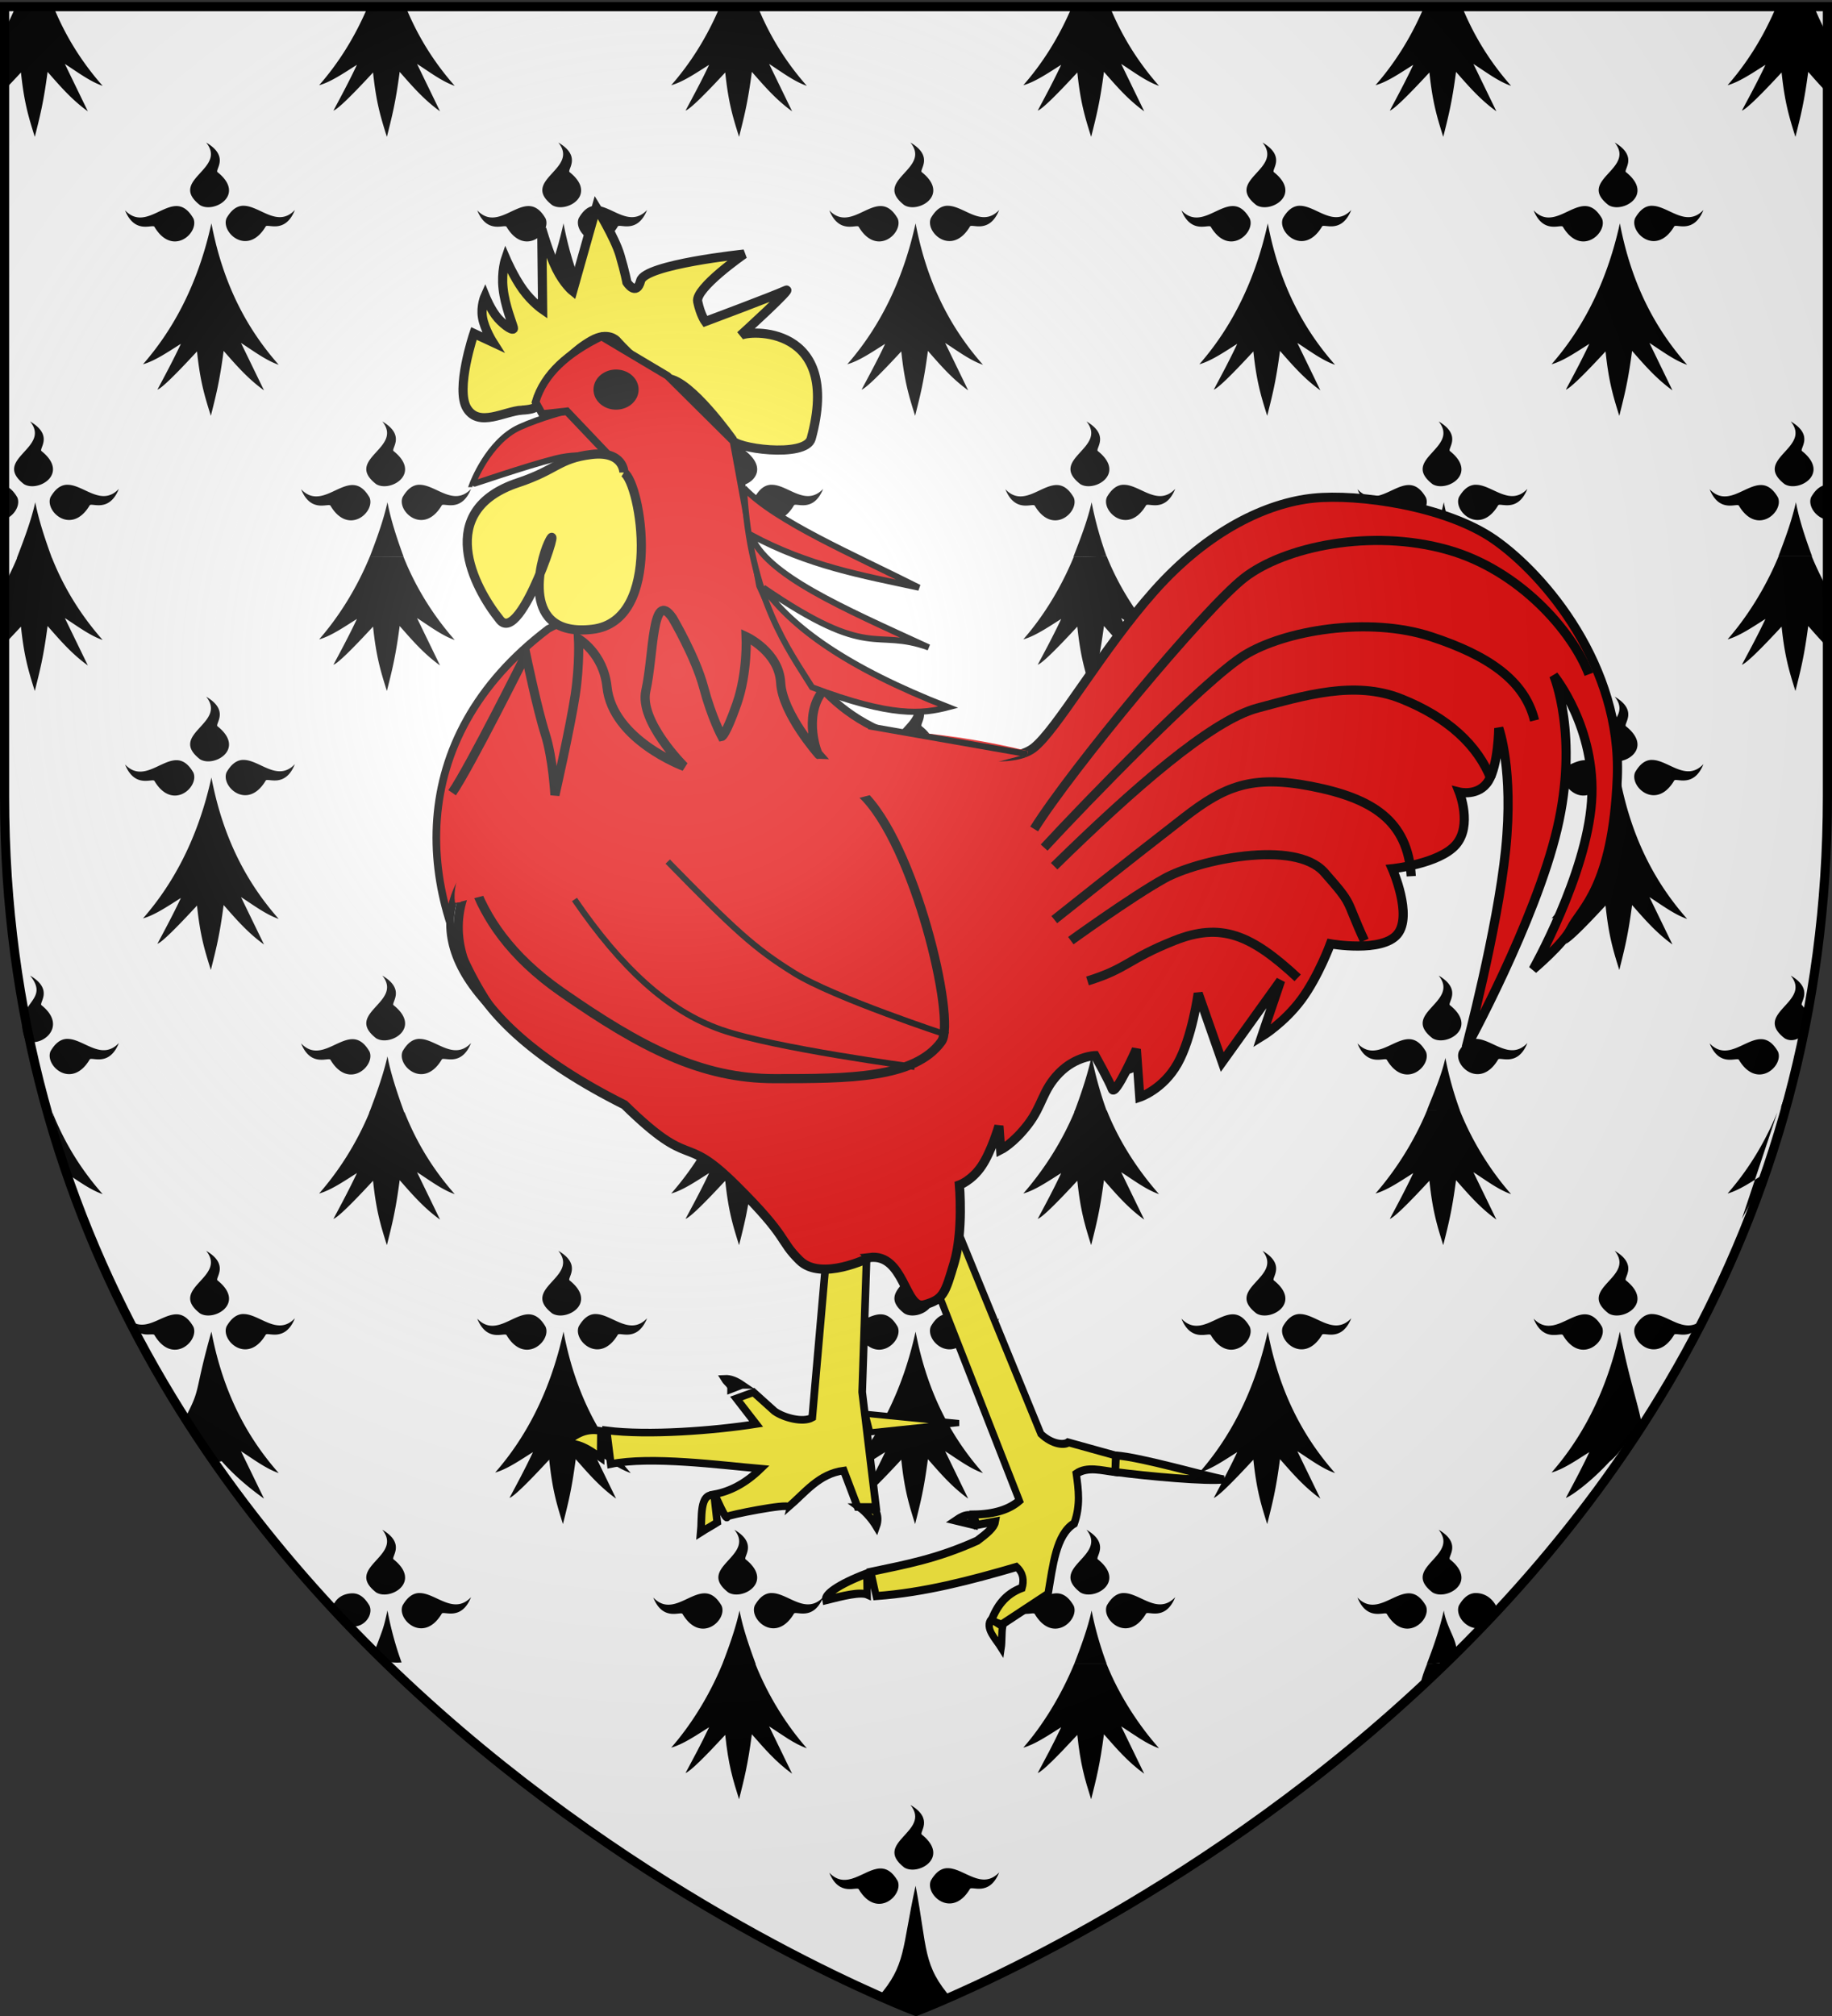
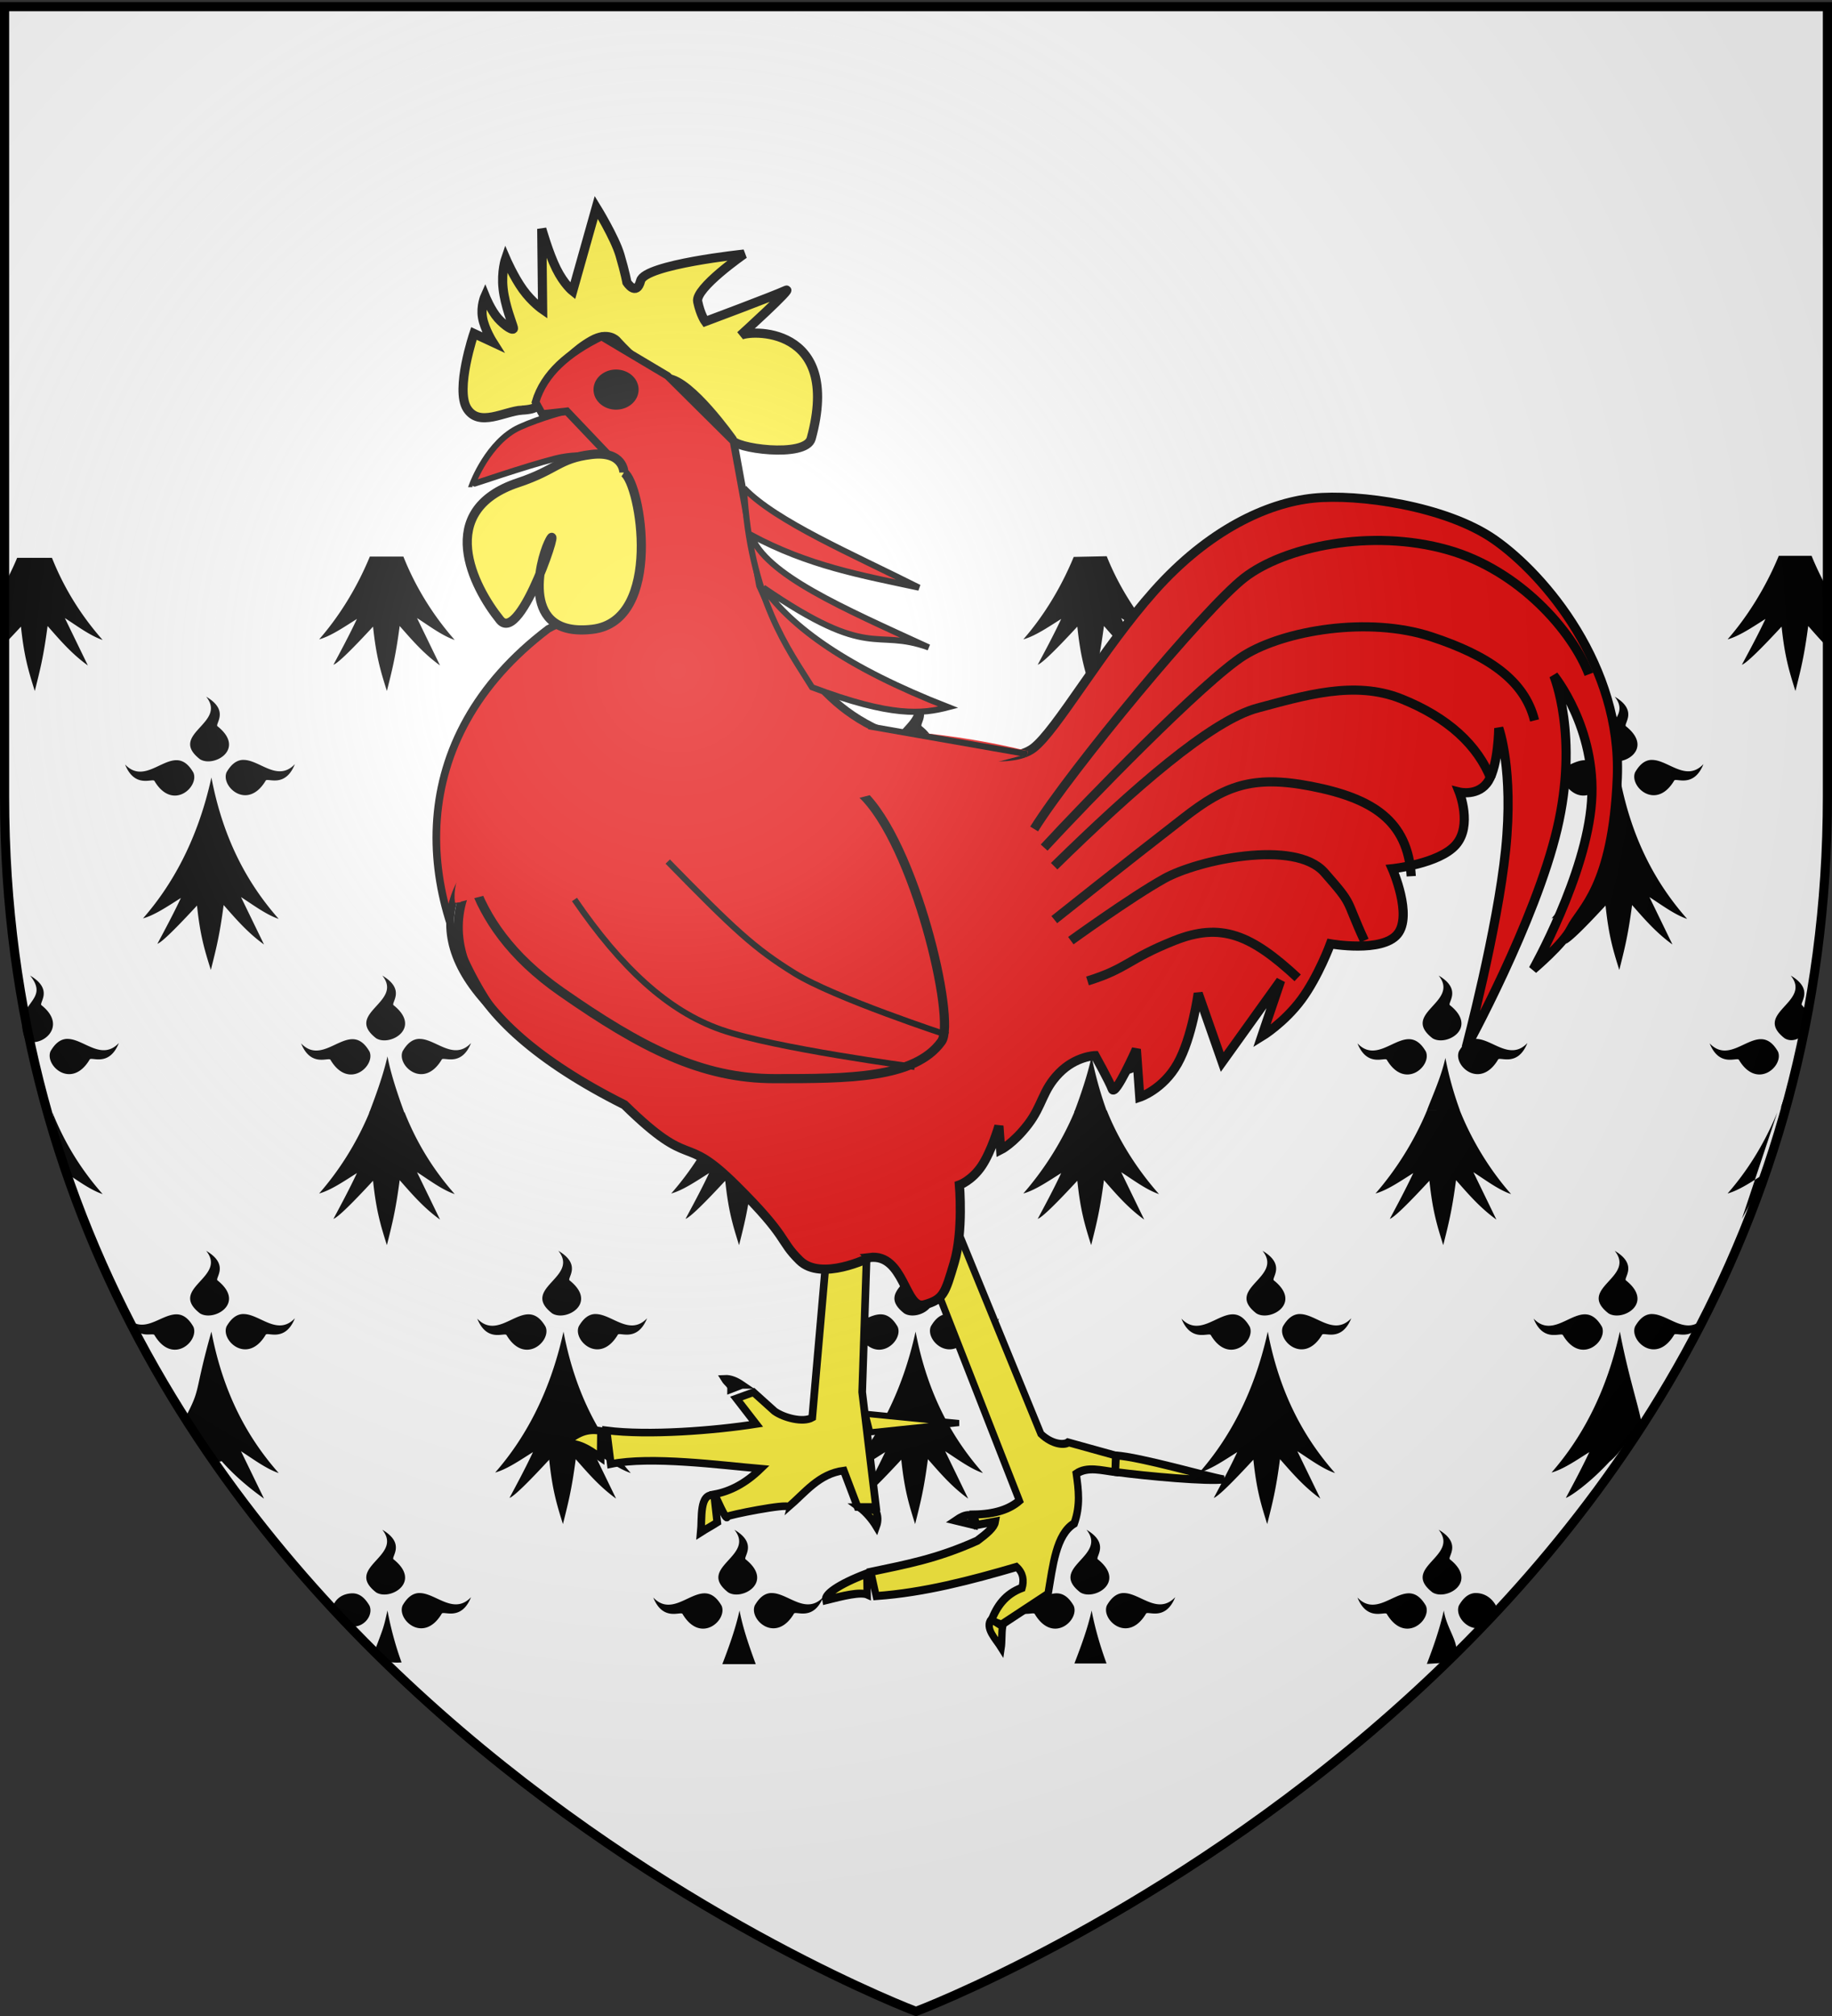
<svg xmlns="http://www.w3.org/2000/svg" xmlns:xlink="http://www.w3.org/1999/xlink" width="600" height="660" version="1.0">
  <rect width="100%" height="100%" fill="#333333" stroke="none" />
  <desc>Flag of Canton of Valais (Wallis)</desc>
  <defs>
    <radialGradient xlink:href="#a" id="b" cx="221.445" cy="226.331" r="300" fx="221.445" fy="226.331" gradientTransform="matrix(1.353 0 0 1.349 -77.63 -85.747)" gradientUnits="userSpaceOnUse" />
    <linearGradient id="a">
      <stop offset="0" style="stop-color:white;stop-opacity:.314" />
      <stop offset=".19" style="stop-color:white;stop-opacity:.251" />
      <stop offset=".6" style="stop-color:#6b6b6b;stop-opacity:.125" />
      <stop offset="1" style="stop-color:black;stop-opacity:.125" />
    </linearGradient>
  </defs>
  <g style="display:inline">
    <path d="M300 658.5s298.5-112.32 298.5-397.772V2.176H1.5v258.552C1.5 546.18 300 658.5 300 658.5" style="fill:#fff;fill-opacity:1;fill-rule:evenodd;stroke:none;stroke-width:1px;stroke-linecap:butt;stroke-linejoin:miter;stroke-opacity:1" />
    <g style="display:inline;fill:#fff;fill-opacity:1;stroke:none;stroke-width:3;stroke-miterlimit:4;stroke-dasharray:none;stroke-opacity:1">
      <path d="M1.532 2.114h596.466v179.009H1.532z" style="opacity:1;fill:#fff;fill-opacity:1;fill-rule:nonzero;stroke:none;stroke-width:2.902;stroke-miterlimit:4;stroke-dasharray:none;stroke-opacity:1" transform="translate(-.08 .9)" />
    </g>
    <g style="fill:#fff;fill-opacity:1;stroke:none;stroke-width:3;stroke-miterlimit:4;stroke-dasharray:none;stroke-opacity:1">
-       <path d="M106.031 365.29a116 116 0 0 1-4.531 10.438v11.75c.22-.153.436-.317.656-.469-.216.505-.44.975-.656 1.47v8.124a321 321 0 0 0 5.938-6.844c1.033 10.724 2.442 15.792 4.53 23.063 1.663-7.26 2.869-12.249 4.188-23.281 3.976 4.933 7.808 9.893 13.188 14.125l-7.531-16.969c3.9 2.727 8.24 6.322 12.374 7.844-6.378-7.915-12.113-17.355-16.437-29.25zm115.344 0c-4.522 11.986-10.237 21.48-16.281 29.032 3.855-1.157 8.184-4.436 12.375-7.312-2.563 5.97-5.125 11.138-7.688 16.406 1.53-.568 6.374-5.856 12.969-13.656 1.034 10.723 2.443 15.79 4.531 23.062 1.663-7.26 2.868-12.249 4.188-23.281 3.976 4.933 7.84 9.893 13.219 14.125l-7.532-16.969c3.9 2.727 8.209 6.322 12.344 7.844-6.378-7.914-12.092-17.357-16.406-29.25zm115.313 0c-4.522 11.986-10.237 21.48-16.282 29.032 3.856-1.157 8.216-4.436 12.406-7.312-2.562 5.97-5.155 11.138-7.718 16.406 1.53-.568 6.405-5.856 13-13.656 1.034 10.723 2.443 15.79 4.531 23.062 1.663-7.26 2.868-12.249 4.188-23.281 3.975 4.933 7.808 9.893 13.187 14.125l-7.531-16.969c3.9 2.727 8.208 6.322 12.344 7.844-6.379-7.914-12.093-17.357-16.407-29.25zm115.312 0c-4.522 11.986-10.237 21.48-16.281 29.032 3.855-1.157 8.215-4.436 12.406-7.312-2.563 5.97-5.125 11.138-7.687 16.406 1.53-.568 6.373-5.856 12.968-13.656 1.034 10.723 2.443 15.79 4.531 23.062 1.663-7.26 2.868-12.249 4.188-23.281 3.976 4.933 7.808 9.893 13.188 14.125l-7.532-16.969c3.9 2.727 8.24 6.322 12.375 7.844-6.379-7.915-12.114-17.355-16.437-29.25zm115.344 0c-4.522 11.986-10.237 21.48-16.282 29.032 3.856-1.157 8.185-4.436 12.375-7.312-2.562 5.97-5.124 11.138-7.687 16.406 1.53-.568 6.374-5.856 12.969-13.656 1.034 10.723 2.443 15.79 4.531 23.062 1.663-7.26 2.868-12.249 4.188-23.281 3.975 4.933 7.839 9.893 13.218 14.125l-7.531-16.969c3.9 2.727 8.208 6.322 12.344 7.844-6.378-7.914-12.092-17.357-16.407-29.25zm115.312 0c-4.521 11.986-10.236 21.48-16.281 29.032 3.855-1.157 8.216-4.436 12.406-7.312-2.563 5.97-5.156 11.138-7.718 16.406 1.53-.568 6.405-5.856 13-13.656 1.033 10.723 2.442 15.79 4.53 23.062 1.663-7.26 2.869-12.249 4.188-23.281 1.877 2.328 3.729 4.645 5.719 6.906v-9.594l-.062-.156c.018.013.044.019.062.031v-11.593a105 105 0 0 1-4.125-9.844zm-514.562 49.563c7.043 9.556-12.65 13.362-2.031 22.406 4.528 3.072 15.106-3.579 5.812-11.75-1.2-.699 4.18-5.53-3.781-10.656m115.344 0c7.043 9.556-12.65 13.362-2.032 22.406 4.529 3.072 15.075-3.579 5.781-11.75-1.2-.699 4.21-5.53-3.75-10.656m115.312 0c7.043 9.556-12.65 13.362-2.031 22.406 4.528 3.072 15.106-3.579 5.812-11.75-1.2-.699 4.18-5.53-3.781-10.656m115.313 0c7.043 9.556-12.65 13.362-2.032 22.406 4.529 3.072 15.106-3.579 5.813-11.75-1.201-.699 4.179-5.53-3.782-10.656m115.343 0c7.044 9.556-12.65 13.362-2.031 22.406 4.529 3.072 15.075-3.579 5.781-11.75-1.2-.699 4.21-5.53-3.75-10.656M179.875 437.51c-1.762.182-3.49 1.372-5.094 4.407-2.01 5.088 6.832 13.912 12.781 3.062.421-1.324 6.328 2.916 9.594-5.969-5.6 6.438-11.33-1.245-16.531-1.5-.254-.012-.498-.025-.75 0m115.313 0c-1.762.182-3.46 1.372-5.063 4.407-2.01 5.088 6.8 13.912 12.75 3.062.42-1.324 6.358 2.916 9.625-5.969-5.6 6.438-11.361-1.245-16.562-1.5-.255-.012-.499-.025-.75 0m115.312 0c-1.762.182-3.46 1.372-5.062 4.407-2.01 5.088 6.832 13.912 12.78 3.062.422-1.324 6.328 2.916 9.594-5.969-5.6 6.438-11.33-1.245-16.53-1.5-.255-.012-.53-.025-.782 0m115.344 0c-1.762.182-3.491 1.372-5.094 4.407-2.01 5.088 6.832 13.912 12.781 3.062.421-1.324 6.327 2.916 9.594-5.969-5.6 6.438-11.33-1.245-16.531-1.5-.255-.012-.499-.025-.75 0m115.312 0c-1.762.182-3.46 1.372-5.062 4.407-2.01 5.088 6.8 13.912 12.75 3.062.42-1.324 6.358 2.916 9.625-5.969-5.6 6.438-11.362-1.245-16.563-1.5-.254-.012-.498-.025-.75 0m-483.062.094c-5.201.255-10.962 7.969-16.563 1.531 3.267 8.885 9.236 4.645 9.656 5.97 5.95 10.849 14.73 2.025 12.72-3.063-1.833-3.469-3.778-4.537-5.813-4.438m115.312 0c-5.2.255-10.93 7.969-16.531 1.531 3.266 8.885 9.204 4.645 9.625 5.97 5.95 10.849 14.76 2.025 12.75-3.063-1.832-3.469-3.809-4.537-5.844-4.438m115.313 0c-5.201.255-10.93 7.969-16.531 1.531 3.266 8.885 9.235 4.645 9.656 5.97 5.949 10.849 14.729 2.025 12.719-3.063-1.832-3.469-3.81-4.537-5.844-4.438m115.344 0c-5.202.255-10.962 7.969-16.563 1.531 3.267 8.885 9.235 4.645 9.656 5.97 5.95 10.849 14.73 2.025 12.719-3.063-1.832-3.469-3.777-4.537-5.812-4.438m115.312 0c-5.201.255-10.93 7.969-16.531 1.531 3.266 8.885 9.204 4.645 9.625 5.97 5.949 10.849 14.76 2.025 12.75-3.063-1.832-3.469-3.809-4.537-5.844-4.438m-449.562 6.188c-4.58 22.765-13.132 38.881-22.407 50.468 3.856-1.156 8.216-4.435 12.406-7.312-2.562 5.97-5.124 11.139-7.687 16.406 1.53-.567 6.374-5.887 12.969-13.687 1.034 10.723 2.443 15.79 4.531 23.062 1.663-7.26 2.868-12.217 4.188-23.25 3.975 4.934 7.839 9.893 13.218 14.125l-7.531-16.969c3.9 2.727 8.208 6.291 12.344 7.813-9.805-12.166-18.073-27.889-22.031-50.656m115.312 0c-4.58 22.765-13.1 38.881-22.375 50.468 3.855-1.156 8.184-4.435 12.375-7.312-2.563 5.97-5.125 11.139-7.687 16.406 1.53-.567 6.405-5.887 13-13.687 1.033 10.723 2.411 15.79 4.5 23.062 1.662-7.26 2.868-12.217 4.187-23.25 3.976 4.934 7.84 9.893 13.219 14.125l-7.531-16.968c3.9 2.726 8.208 6.29 12.343 7.812-9.805-12.166-18.072-27.889-22.031-50.656m115.313 0c-4.58 22.765-13.1 38.881-22.375 50.468 3.855-1.156 8.215-4.435 12.406-7.312-2.563 5.97-5.156 11.139-7.719 16.406 1.53-.567 6.405-5.887 13-13.687 1.034 10.723 2.443 15.79 4.531 23.062 1.663-7.26 2.868-12.217 4.188-23.25 3.976 4.934 7.808 9.893 13.187 14.125l-7.531-16.969c3.9 2.727 8.24 6.291 12.375 7.813-9.805-12.166-18.104-27.889-22.062-50.656m115.343 0c-4.58 22.765-13.131 38.881-22.406 50.468 3.855-1.156 8.216-4.435 12.406-7.312-2.563 5.97-5.124 11.139-7.687 16.406 1.53-.567 6.374-5.887 12.969-13.687 1.033 10.723 2.442 15.79 4.53 23.062 1.663-7.26 2.869-12.217 4.188-23.25 3.976 4.934 7.84 9.893 13.219 14.125l-7.531-16.969c3.9 2.727 8.208 6.291 12.343 7.813-9.805-12.166-18.072-27.889-22.03-50.656m115.313 0c-4.58 22.765-13.1 38.881-22.375 50.468 3.855-1.156 8.184-4.435 12.375-7.312-2.563 5.97-5.125 11.139-7.688 16.406 1.53-.567 6.405-5.887 13-13.687 1.034 10.723 2.412 15.79 4.5 23.062 1.663-7.26 2.868-12.217 4.188-23.25 3.976 4.934 7.84 9.893 13.218 14.125l-7.53-16.969c3.899 2.727 8.208 6.291 12.343 7.813-9.805-12.166-18.072-27.889-22.031-50.656M110.437 514.76c7.044 9.556-12.65 13.392-2.03 22.437 4.528 3.071 15.105-3.61 5.812-11.781-1.201-.7 4.179-5.532-3.781-10.657m115.344 0c7.044 9.556-12.65 13.392-2.031 22.437 4.529 3.071 15.075-3.61 5.781-11.781-1.2-.7 4.21-5.532-3.75-10.657m115.313 0c7.043 9.556-12.65 13.392-2.031 22.437 4.528 3.071 15.074-3.61 5.78-11.781-1.2-.7 4.211-5.532-3.75-10.657m115.312 0c7.044 9.556-12.65 13.392-2.031 22.437 4.529 3.071 15.106-3.61 5.813-11.781-1.201-.7 4.179-5.532-3.782-10.657m115.344 0c7.043 9.556-12.65 13.392-2.031 22.437 4.528 3.071 15.075-3.61 5.781-11.781-1.2-.7 4.21-5.532-3.75-10.657m115.313 0c7.043 9.556-12.65 13.392-2.032 22.437 4.529 3.071 15.075-3.61 5.782-11.781-1.201-.7 4.21-5.532-3.75-10.657m-564.844 22.687c-1.762.182-3.491 1.371-5.094 4.406-2.01 5.088 6.832 13.881 12.781 3.032.421-1.325 6.327 2.915 9.594-5.97-5.6 6.438-11.33-1.214-16.531-1.468-.255-.012-.499-.026-.75 0m115.312 0c-1.762.182-3.49 1.371-5.094 4.406-2.01 5.088 6.833 13.881 12.782 3.032.42-1.325 6.358 2.915 9.625-5.97-5.601 6.438-11.362-1.214-16.563-1.468-.254-.012-.498-.026-.75 0m115.313 0c-1.762.182-3.46 1.371-5.063 4.406-2.01 5.088 6.832 13.881 12.781 3.032.421-1.325 6.328 2.915 9.594-5.97-5.6 6.438-11.33-1.214-16.531-1.468a5 5 0 0 0-.781 0m115.344 0c-1.762.182-3.491 1.371-5.094 4.406-2.01 5.088 6.832 13.881 12.781 3.032.42-1.325 6.327 2.915 9.594-5.97-5.601 6.438-11.33-1.214-16.531-1.468-.255-.012-.499-.026-.75 0m115.312 0c-1.762.182-3.49 1.371-5.094 4.406-2.01 5.088 6.832 13.881 12.782 3.032.42-1.325 6.358 2.915 9.625-5.97-5.601 6.438-11.362-1.214-16.563-1.468-.254-.012-.498-.026-.75 0m115 .063c-1.65.286-3.243 1.49-4.75 4.343-1.162 2.94 1.316 7.091 4.75 8zm-482.75.03c-5.201.255-10.962 7.938-16.562 1.5 3.266 8.885 9.235 4.645 9.656 5.97 5.949 10.849 14.76 2.056 12.75-3.032-1.832-3.468-3.809-4.537-5.844-4.437m115.313 0c-5.202.255-10.931 7.938-16.532 1.5 3.267 8.885 9.204 4.645 9.625 5.97 5.95 10.849 14.76 2.056 12.75-3.032-1.832-3.468-3.808-4.537-5.844-4.437m115.312 0c-5.201.255-10.93 7.938-16.531 1.5 3.266 8.885 9.235 4.645 9.656 5.97 5.95 10.849 14.729 2.056 12.719-3.032-1.832-3.468-3.809-4.537-5.844-4.437m115.344 0c-5.201.255-10.962 7.938-16.563 1.5 3.267 8.885 9.236 4.645 9.657 5.97 5.949 10.849 14.76 2.056 12.75-3.032-1.832-3.468-3.81-4.537-5.844-4.437m115.312 0c-5.2.255-10.93 7.938-16.531 1.5 3.267 8.885 9.204 4.645 9.625 5.97 5.95 10.849 14.76 2.056 12.75-3.032-1.832-3.468-3.809-4.537-5.844-4.437m-575.531.095v12.375c3.444-.88 5.918-5.076 4.75-8.032-1.498-2.836-3.106-4.043-4.75-4.343m10.625 6.062c-1.362 6.77-4.06 14.362-6.034 20.011h11.5c-1.88-5.636-4.285-13.217-5.466-20.011m115.344 0c-1.34 6.658-3.736 13.684-5.694 19.289l-.098.28 11.064-.09c-1.875-5.636-4.09-12.685-5.272-19.479m115.312 0c-1.362 6.77-3.735 13.653-5.71 19.302h10.66c-1.876-5.636-3.768-12.508-4.95-19.302m115.313 0c-1.362 6.77-4.004 13.946-5.979 19.596h2.27l8.594-.25c-1.88-5.637-3.704-12.552-4.885-19.346m115.344 0c-1.362 6.77-3.736 13.653-5.71 19.302h10.982c-1.875-5.636-4.091-12.508-5.272-19.302m115.312 0c-1.362 6.77-3.735 13.653-5.71 19.302h10.983c-1.875-5.636-4.092-12.508-5.273-19.302" style="display:inline;fill:#000;fill-opacity:1;fill-rule:evenodd;stroke:none;stroke-width:2.031;stroke-linecap:round;stroke-linejoin:round;stroke-miterlimit:4;stroke-opacity:1" transform="matrix(1 0 0 .914 -100.573 -332.51)" />
-     </g>
+       </g>
    <g style="display:inline;fill:#fff;fill-opacity:1;stroke:none;stroke-width:3;stroke-miterlimit:4;stroke-dasharray:none;stroke-opacity:1">
      <path d="M106.193 365.114c-1.401 3.715-3.087 7.364-4.693 10.614v11.75c.22-.153.436-.317.656-.469-.216.505-.44.975-.656 1.47v8.124a321 321 0 0 0 5.938-6.844c1.033 10.724 2.442 15.792 4.53 23.063 1.663-7.26 2.869-12.249 4.188-23.281 3.976 4.933 7.808 9.893 13.188 14.125l-7.531-16.969c3.9 2.727 8.24 6.322 12.374 7.844-6.378-7.915-12.275-17.532-16.599-29.427zm115.506-.443c-4.522 11.985-10.56 22.1-16.605 29.651 3.855-1.157 8.184-4.436 12.375-7.312-2.563 5.97-5.125 11.138-7.688 16.406 1.53-.568 6.374-5.856 12.969-13.656 1.034 10.723 2.443 15.79 4.531 23.062 1.663-7.26 2.868-12.249 4.188-23.281 3.976 4.933 7.84 9.893 13.219 14.125l-7.532-16.969c3.9 2.727 8.209 6.322 12.344 7.844-6.378-7.914-12.497-17.977-16.811-29.87zm115.636-.443c-4.521 11.985-10.884 22.542-16.929 30.094 3.856-1.157 8.216-4.436 12.406-7.312-2.562 5.97-5.155 11.138-7.718 16.406 1.53-.568 6.405-5.856 13-13.656 1.034 10.723 2.443 15.79 4.531 23.062 1.663-7.26 2.868-12.249 4.188-23.281 3.975 4.933 7.808 9.893 13.187 14.125l-7.531-16.969c3.9 2.727 8.208 6.322 12.344 7.844-6.379-7.914-13.064-18.42-17.378-30.313h-4.124zm114.894.562c-4.522 11.985-10.466 21.98-16.51 29.532 3.855-1.157 8.215-4.436 12.406-7.312-2.563 5.97-5.125 11.138-7.687 16.406 1.53-.568 6.373-5.856 12.968-13.656 1.034 10.723 2.443 15.79 4.531 23.062 1.663-7.26 2.868-12.249 4.188-23.281 3.976 4.933 7.808 9.893 13.188 14.125l-7.532-16.969c3.9 2.727 8.24 6.322 12.375 7.844-6.379-7.915-12.8-18.106-17.124-30.002zm115.6-.385c-4.521 11.986-10.722 22.365-16.766 29.917 3.855-1.157 8.184-4.436 12.375-7.312-2.563 5.97-5.125 11.138-7.688 16.406 1.53-.568 6.374-5.856 12.969-13.656 1.034 10.723 2.443 15.79 4.531 23.062 1.663-7.26 2.868-12.249 4.188-23.281 3.975 4.933 7.839 9.893 13.218 14.125l-7.531-16.969c3.9 2.727 8.208 6.322 12.344 7.844-6.378-7.914-12.416-18.065-16.73-29.959zm115.313 0c-4.522 11.986-10.722 22.365-16.767 29.917 3.855-1.157 8.216-4.436 12.406-7.312-2.563 5.97-5.156 11.138-7.718 16.406 1.53-.568 6.405-5.856 13-13.656 1.033 10.723 2.442 15.79 4.53 23.062 1.663-7.26 2.869-12.249 4.188-23.281 1.877 2.328 3.729 4.645 5.719 6.906v-9.594l-.062-.156c.018.013.044.019.062.031v-11.593c-1.488-3.087-3.347-7.245-4.61-10.73zm-515.048 50.448c7.043 9.556-12.65 13.362-2.031 22.406 4.528 3.072 15.106-3.579 5.812-11.75-1.2-.699 4.18-5.53-3.781-10.656m115.344 0c7.043 9.556-12.65 13.362-2.032 22.406 4.529 3.072 15.075-3.579 5.781-11.75-1.2-.699 4.21-5.53-3.75-10.656m115.312 0c7.043 9.556-12.65 13.362-2.031 22.406 4.528 3.072 15.106-3.579 5.812-11.75-1.2-.699 4.18-5.53-3.781-10.656m115.313 0c7.043 9.556-12.65 13.362-2.032 22.406 4.529 3.072 15.106-3.579 5.813-11.75-1.201-.699 4.179-5.53-3.782-10.656m115.343 0c7.044 9.556-12.65 13.362-2.031 22.406 4.529 3.072 15.075-3.579 5.781-11.75-1.2-.699 4.21-5.53-3.75-10.656M179.875 437.51c-1.762.182-3.49 1.372-5.094 4.407-2.01 5.088 6.832 13.912 12.781 3.062.421-1.324 6.328 2.916 9.594-5.969-5.6 6.438-11.33-1.245-16.531-1.5-.254-.012-.498-.025-.75 0m115.313 0c-1.762.182-3.46 1.372-5.063 4.407-2.01 5.088 6.8 13.912 12.75 3.062.42-1.324 6.358 2.916 9.625-5.969-5.6 6.438-11.361-1.245-16.562-1.5-.255-.012-.499-.025-.75 0m115.312 0c-1.762.182-3.46 1.372-5.062 4.407-2.01 5.088 6.832 13.912 12.78 3.062.422-1.324 6.328 2.916 9.594-5.969-5.6 6.438-11.33-1.245-16.53-1.5-.255-.012-.53-.025-.782 0m115.344 0c-1.762.182-3.491 1.372-5.094 4.407-2.01 5.088 6.832 13.912 12.781 3.062.421-1.324 6.327 2.916 9.594-5.969-5.6 6.438-11.33-1.245-16.531-1.5-.255-.012-.499-.025-.75 0m115.312 0c-1.762.182-3.46 1.372-5.062 4.407-2.01 5.088 6.8 13.912 12.75 3.062.42-1.324 6.358 2.916 9.625-5.969-5.6 6.438-11.362-1.245-16.563-1.5-.254-.012-.498-.025-.75 0m-483.062.094c-5.201.255-10.962 7.969-16.563 1.531 3.267 8.885 9.236 4.645 9.656 5.97 5.95 10.849 14.73 2.025 12.72-3.063-1.833-3.469-3.778-4.537-5.813-4.438m115.312 0c-5.2.255-10.93 7.969-16.531 1.531 3.266 8.885 9.204 4.645 9.625 5.97 5.95 10.849 14.76 2.025 12.75-3.063-1.832-3.469-3.809-4.537-5.844-4.438m115.313 0c-5.201.255-10.93 7.969-16.531 1.531 3.266 8.885 9.235 4.645 9.656 5.97 5.949 10.849 14.729 2.025 12.719-3.063-1.832-3.469-3.81-4.537-5.844-4.438m115.344 0c-5.202.255-10.962 7.969-16.563 1.531 3.267 8.885 9.235 4.645 9.656 5.97 5.95 10.849 14.73 2.025 12.719-3.063-1.832-3.469-3.777-4.537-5.812-4.438m115.312 0c-5.201.255-10.93 7.969-16.531 1.531 3.266 8.885 9.204 4.645 9.625 5.97 5.949 10.849 14.76 2.025 12.75-3.063-1.832-3.469-3.809-4.537-5.844-4.438m-449.562 6.188c-4.58 22.765-13.132 38.881-22.407 50.468 3.856-1.156 8.216-4.435 12.406-7.312-2.562 5.97-5.124 11.139-7.687 16.406 1.53-.567 6.374-5.887 12.969-13.687 1.034 10.723 2.443 15.79 4.531 23.062 1.663-7.26 2.868-12.217 4.188-23.25 3.975 4.934 7.839 9.893 13.218 14.125l-7.531-16.969c3.9 2.727 8.208 6.291 12.344 7.813-9.805-12.166-18.073-27.889-22.031-50.656m115.312 0c-4.58 22.765-13.1 38.881-22.375 50.468 3.855-1.156 8.184-4.435 12.375-7.312-2.563 5.97-5.125 11.139-7.687 16.406 1.53-.567 6.405-5.887 13-13.687 1.033 10.723 2.411 15.79 4.5 23.062 1.662-7.26 2.868-12.217 4.187-23.25 3.976 4.934 7.84 9.893 13.219 14.125l-7.531-16.968c3.9 2.726 8.208 6.29 12.343 7.812-9.805-12.166-18.072-27.889-22.031-50.656m115.313 0c-4.58 22.765-13.1 38.881-22.375 50.468 3.855-1.156 8.215-4.435 12.406-7.312-2.563 5.97-5.156 11.139-7.719 16.406 1.53-.567 6.405-5.887 13-13.687 1.034 10.723 2.443 15.79 4.531 23.062 1.663-7.26 2.868-12.217 4.188-23.25 3.976 4.934 7.808 9.893 13.187 14.125l-7.531-16.969c3.9 2.727 8.24 6.291 12.375 7.813-9.805-12.166-18.104-27.889-22.062-50.656m115.343 0c-4.58 22.765-13.131 38.881-22.406 50.468 3.855-1.156 8.216-4.435 12.406-7.312-2.563 5.97-5.124 11.139-7.687 16.406 1.53-.567 6.374-5.887 12.969-13.687 1.033 10.723 2.442 15.79 4.53 23.062 1.663-7.26 2.869-12.217 4.188-23.25 3.976 4.934 7.84 9.893 13.219 14.125l-7.531-16.969c3.9 2.727 8.208 6.291 12.343 7.813-9.805-12.166-18.072-27.889-22.03-50.656m115.313 0c-4.58 22.765-13.1 38.881-22.375 50.468 3.855-1.156 8.184-4.435 12.375-7.312-2.563 5.97-5.125 11.139-7.688 16.406 1.53-.567 6.405-5.887 13-13.687 1.034 10.723 2.412 15.79 4.5 23.062 1.663-7.26 2.868-12.217 4.188-23.25 3.976 4.934 7.84 9.893 13.218 14.125l-7.53-16.969c3.899 2.727 8.208 6.291 12.343 7.813-9.805-12.166-18.072-27.889-22.031-50.656M110.437 514.76c7.044 9.556-6.237 9.384-1.573 22.938 4.07 3.572 14.648-4.111 5.355-12.282-1.201-.7 4.179-5.532-3.781-10.657m115.344 0c7.044 9.556-12.65 13.392-2.031 22.437 4.529 3.071 15.075-3.61 5.781-11.781-1.2-.7 4.21-5.532-3.75-10.657m115.313 0c7.043 9.556-12.65 13.392-2.031 22.437 4.528 3.071 15.074-3.61 5.78-11.781-1.2-.7 4.211-5.532-3.75-10.657m115.312 0c7.044 9.556-12.65 13.392-2.031 22.437 4.529 3.071 15.106-3.61 5.813-11.781-1.201-.7 4.179-5.532-3.782-10.657m115.344 0c7.043 9.556-12.65 13.392-2.031 22.437 4.528 3.071 15.075-3.61 5.781-11.781-1.2-.7 4.21-5.532-3.75-10.657m115.313 0c7.043 9.556-12.65 13.392-2.032 22.437 4.529 3.071 11.41-4.613 5.782-11.781-1.201-.7 4.21-5.532-3.75-10.657m-564.844 22.687c-1.762.182-3.491 1.371-5.094 4.406-2.01 5.088 6.832 13.881 12.781 3.032.421-1.325 6.327 2.915 9.594-5.97-5.6 6.438-11.33-1.214-16.531-1.468-.255-.012-.499-.026-.75 0m115.312 0c-1.762.182-3.49 1.371-5.094 4.406-2.01 5.088 6.833 13.881 12.782 3.032.42-1.325 6.358 2.915 9.625-5.97-5.601 6.438-11.362-1.214-16.563-1.468-.254-.012-.498-.026-.75 0m115.313 0c-1.762.182-3.46 1.371-5.063 4.406-2.01 5.088 6.832 13.881 12.781 3.032.421-1.325 6.328 2.915 9.594-5.97-5.6 6.438-11.33-1.214-16.531-1.468a5 5 0 0 0-.781 0m115.344 0c-1.762.182-3.491 1.371-5.094 4.406-2.01 5.088 6.832 13.881 12.781 3.032.42-1.325 6.327 2.915 9.594-5.97-5.601 6.438-11.33-1.214-16.531-1.468-.255-.012-.499-.026-.75 0m115.312 0c-1.762.182-3.49 1.371-5.094 4.406-2.01 5.088 6.832 13.881 12.782 3.032.42-1.325 6.358 2.915 9.625-5.97-5.601 6.438-11.362-1.214-16.563-1.468-.254-.012-.498-.026-.75 0m-367.75.094c-5.201.254-10.962 7.937-16.562 1.5 3.266 8.884 9.235 4.644 9.656 5.968 5.949 10.85 14.76 2.057 12.75-3.03-1.832-3.47-3.809-4.538-5.844-4.438m115.313 0c-5.202.254-10.931 7.937-16.532 1.5 3.267 8.884 9.204 4.644 9.625 5.968 5.95 10.85 14.76 2.057 12.75-3.03-1.832-3.47-3.808-4.538-5.844-4.438m115.312 0c-5.201.254-10.93 7.937-16.531 1.5 3.266 8.884 9.235 4.644 9.656 5.968 5.95 10.85 14.729 2.057 12.719-3.03-1.832-3.47-3.809-4.538-5.844-4.438m115.344 0c-5.201.254-10.962 7.937-16.563 1.5 3.267 8.884 9.236 4.644 9.657 5.968 5.949 10.85 14.76 2.057 12.75-3.03-1.832-3.47-3.81-4.538-5.844-4.438m115.312 0c-5.2.254-10.93 7.937-16.531 1.5 3.267 8.884 9.204 4.644 9.625 5.968 5.95 10.85 14.76 2.057 12.75-3.03-1.832-3.47-3.809-4.538-5.844-4.438m-564.906 6.156 4.656 18.594c-1.879-5.637-3.475-11.8-4.656-18.594m115.344 0c-1.362 6.77-4.06 14.716-6.034 20.365h11.63c-1.875-5.636-4.415-13.57-5.596-20.365m115.312 0c-1.362 6.77-4.059 14.716-6.034 20.365h11.63c-1.874-5.636-4.414-13.57-5.596-20.365m115.313 0c-1.362 6.77-3.736 14.362-5.71 20.011l10.69-.354c-1.88-5.637-3.799-12.863-4.98-19.657m115.859.564c-1.326 6.592-4.022 13.06-5.974 18.595-.053.15.238-.005.187.143l10.526-.02c-1.875-5.636-3.558-11.924-4.74-18.718m114.797-.564c-1.362 6.77-3.088 12.944-5.062 18.594 0 0 6.243-11.8 5.062-18.594" style="display:inline;fill:#000;fill-opacity:1;fill-rule:evenodd;stroke:none;stroke-width:2.031;stroke-linecap:round;stroke-linejoin:round;stroke-miterlimit:4;stroke-opacity:1" transform="matrix(1 0 0 .914 -100.573 -151.096)" />
    </g>
    <g style="display:inline;fill:#fff;fill-opacity:1;stroke:none;stroke-width:3;stroke-miterlimit:4;stroke-dasharray:none;stroke-opacity:1">
      <path d="m129.344 403.666-7.531-16.969c3.9 2.727 8.24 6.322 12.374 7.844-6.378-7.915-12.113-17.355-16.437-29.25 0 0 6.214 34.143 11.594 38.375m92.355-38.73c-4.522 11.986-10.56 21.834-16.605 29.386 3.855-1.157 8.184-4.436 12.375-7.312-2.563 5.97-5.125 11.138-7.688 16.406 1.53-.568 6.374-5.856 12.969-13.656 1.034 10.723 2.443 15.79 4.531 23.062 1.663-7.26 2.868-12.249 4.188-23.281 3.976 4.933 7.84 9.893 13.219 14.125l-7.532-16.969c3.9 2.727 8.209 6.322 12.344 7.844-6.378-7.914-12.092-17.357-16.406-29.25zm115.198.355c-4.522 11.985-10.446 21.48-16.49 29.031 3.855-1.157 8.215-4.436 12.406-7.312-2.563 5.97-5.156 11.138-7.72 16.406 1.53-.568 6.406-5.856 13-13.656 1.035 10.723 2.444 15.79 4.532 23.062 1.663-7.26 2.868-12.249 4.188-23.281 3.975 4.933 7.808 9.893 13.187 14.125l-7.531-16.969c3.9 2.727 8.208 6.322 12.344 7.844-6.379-7.914-12.187-17.231-16.502-29.125zm115.75-.709c-4.52 11.986-10.884 22.188-16.928 29.74 3.855-1.157 8.215-4.436 12.406-7.312-2.563 5.97-5.125 11.138-7.687 16.406 1.53-.568 6.373-5.856 12.968-13.656 1.034 10.723 2.443 15.79 4.532 23.062 1.662-7.26 2.868-12.249 4.187-23.281 3.976 4.933 7.808 9.893 13.188 14.125l-7.532-16.969c3.9 2.727 8.24 6.322 12.375 7.844-6.379-7.915-12.761-18.063-17.085-29.959zm115.345-.177c-4.522 11.986-10.885 22.365-16.93 29.917 3.856-1.157 8.185-4.436 12.375-7.312-2.562 5.97-5.124 11.138-7.687 16.406 1.53-.568 6.374-5.856 12.969-13.656 1.034 10.723 2.443 15.79 4.531 23.062 1.663-7.26 2.868-12.249 4.188-23.281 3.975 4.933 7.839 9.893 13.218 14.125l-7.531-16.969c3.9 2.727 8.208 6.322 12.344 7.844-6.378-7.914-12.55-18.296-16.865-30.19zm114.664.886c-4.521 11.985-10.236 21.48-16.281 29.031 3.855-1.157 8.216-4.436 12.406-7.313-2.563 5.97-5.156 11.14-7.718 16.407zm-514.562 49.562c7.043 9.556-12.65 13.362-2.031 22.406 4.528 3.072 15.106-3.579 5.812-11.75-1.2-.699 4.18-5.53-3.781-10.656m115.344 0c7.043 9.556-12.65 13.362-2.032 22.406 4.529 3.072 15.075-3.579 5.781-11.75-1.2-.699 4.21-5.53-3.75-10.656m115.312 0c7.043 9.556-12.65 13.362-2.031 22.406 4.528 3.072 15.106-3.579 5.812-11.75-1.2-.699 4.18-5.53-3.781-10.656m115.313 0c7.043 9.556-12.65 13.362-2.032 22.406 4.529 3.072 15.106-3.579 5.813-11.75-1.201-.699 4.179-5.53-3.782-10.656m115.343 0c7.044 9.556-12.65 13.362-2.031 22.406 4.529 3.072 15.075-3.579 5.781-11.75-1.2-.699 4.21-5.53-3.75-10.656M179.875 437.51c-1.762.182-3.49 1.372-5.094 4.407-2.01 5.088 6.832 13.912 12.781 3.062.421-1.324 6.328 2.916 9.594-5.969-5.6 6.438-11.33-1.245-16.531-1.5-.254-.012-.498-.025-.75 0m115.313 0c-1.762.182-3.46 1.372-5.063 4.407-2.01 5.088 6.8 13.912 12.75 3.062.42-1.324 6.358 2.916 9.625-5.969-5.6 6.438-11.361-1.245-16.562-1.5-.255-.012-.499-.025-.75 0m115.312 0c-1.762.182-3.46 1.372-5.062 4.407-2.01 5.088 6.832 13.912 12.78 3.062.422-1.324 6.328 2.916 9.594-5.969-5.6 6.438-11.33-1.245-16.53-1.5-.255-.012-.53-.025-.782 0m115.344 0c-1.762.182-3.491 1.372-5.094 4.407-2.01 5.088 6.832 13.912 12.781 3.062.421-1.324 6.327 2.916 9.594-5.969-5.6 6.438-11.33-1.245-16.531-1.5-.255-.012-.499-.025-.75 0m115.312 0c-1.762.182-3.46 1.372-5.062 4.407-2.01 5.088 6.8 13.912 12.75 3.062.42-1.324 6.358 2.916 9.625-5.969-5.6 6.438-11.362-1.245-16.563-1.5-.254-.012-.498-.025-.75 0m-483.062.094c-5.201.255-10.504 7.468-16.105 1.03 3.267 8.885 8.778 5.146 9.199 6.47 5.949 10.85 14.728 2.026 12.718-3.062-1.832-3.469-3.777-4.537-5.812-4.438m115.312 0c-5.2.255-10.93 7.969-16.531 1.531 3.266 8.885 9.204 4.645 9.625 5.97 5.95 10.849 14.76 2.025 12.75-3.063-1.832-3.469-3.809-4.537-5.844-4.438m115.313 0c-5.201.255-10.93 7.969-16.531 1.531 3.266 8.885 9.235 4.645 9.656 5.97 5.949 10.849 14.729 2.025 12.719-3.063-1.832-3.469-3.81-4.537-5.844-4.438m115.344 0c-5.202.255-10.962 7.969-16.563 1.531 3.267 8.885 9.235 4.645 9.656 5.97 5.95 10.849 14.73 2.025 12.719-3.063-1.832-3.469-3.777-4.537-5.812-4.438m115.312 0c-5.201.255-10.93 7.969-16.531 1.531 3.266 8.885 9.204 4.645 9.625 5.97 5.949 10.849 14.76 2.025 12.75-3.063-1.832-3.469-3.809-4.537-5.844-4.438m-449.562 6.188c-5.881 22.765-3.165 19.749-8.804 31.336 2.099-2.68-.774-3.19 2.772 2.152 1.328 2 5.435 14.72 9.384 12.908 3.976 4.933 8.487 9.184 13.866 13.416l-7.531-16.969c3.9 2.727 8.208 6.291 12.344 7.813-9.805-12.166-18.073-27.889-22.031-50.656m115.312 0c-4.58 22.765-13.1 38.881-22.375 50.468 3.855-1.156 8.184-4.435 12.375-7.312-2.563 5.97-5.125 11.139-7.687 16.406 1.53-.567 6.405-5.887 13-13.687 1.033 10.723 2.411 15.79 4.5 23.062 1.662-7.26 2.868-12.217 4.187-23.25 3.976 4.934 7.84 9.893 13.219 14.125l-7.531-16.968c3.9 2.726 8.208 6.29 12.343 7.812-9.805-12.166-18.072-27.889-22.031-50.656m115.313 0c-4.58 22.765-13.1 38.881-22.375 50.468 3.855-1.156 8.215-4.435 12.406-7.312-2.563 5.97-5.156 11.139-7.719 16.406 1.53-.567 6.405-5.887 13-13.687 1.034 10.723 2.443 15.79 4.531 23.062 1.663-7.26 2.868-12.217 4.188-23.25 3.976 4.934 7.808 9.893 13.187 14.125l-7.531-16.969c3.9 2.727 8.24 6.291 12.375 7.813-9.805-12.166-18.104-27.889-22.062-50.656m115.343 0c-4.58 22.765-13.131 38.881-22.406 50.468 3.855-1.156 8.216-4.435 12.406-7.312-2.563 5.97-5.124 11.139-7.687 16.406 1.53-.567 6.374-5.887 12.969-13.687 1.033 10.723 2.442 15.79 4.53 23.062 1.663-7.26 2.869-12.217 4.188-23.25 3.976 4.934 7.84 9.893 13.219 14.125l-7.531-16.969c3.9 2.727 8.208 6.291 12.343 7.813-9.805-12.166-18.072-27.889-22.03-50.656m115.313 0c-4.58 22.765-13.1 38.881-22.375 50.468 3.855-1.156 8.184-4.435 12.375-7.312-2.563 5.97-5.125 11.139-7.688 16.406 1.53-.567 7.701-5.178 14.296-12.979 3.064-2.576 6.128-7.977 9.193-12.243 3.9 2.727-1.842-11.573-5.801-34.34M225.78 514.759c7.044 9.557-12.65 13.393-2.031 22.438 4.529 3.071 15.075-3.61 5.781-11.781-1.2-.7 4.21-5.532-3.75-10.657m115.313 0c7.043 9.557-12.65 13.393-2.031 22.438 4.528 3.071 15.074-3.61 5.78-11.781-1.2-.7 4.211-5.532-3.75-10.657m115.312 0c7.044 9.557-12.65 13.393-2.031 22.438 4.529 3.071 15.106-3.61 5.813-11.781-1.201-.7 4.179-5.532-3.782-10.657m115.344 0c7.043 9.557-12.65 13.393-2.031 22.438 4.528 3.071 15.075-3.61 5.781-11.781-1.2-.7 4.21-5.532-3.75-10.657m-334.219 22.688c-1.762.182-3.49 1.371-5.094 4.406-2.01 5.088 6.833 13.881 12.782 3.032.42-1.325 6.358 2.915 9.625-5.97-5.601 6.438-11.362-1.214-16.563-1.468-.254-.012-.498-.026-.75 0m115.313 0c-1.762.182-3.46 1.371-5.063 4.406-2.01 5.088 6.832 13.881 12.781 3.032.421-1.325 6.328 2.915 9.594-5.97-5.6 6.438-11.33-1.214-16.531-1.468a5 5 0 0 0-.781 0m115.344 0c-1.762.182-3.491 1.371-5.094 4.406-2.01 5.088 6.832 13.881 12.781 3.032.42-1.325 6.327 2.915 9.594-5.97-5.601 6.438-11.33-1.214-16.531-1.468-.255-.012-.499-.026-.75 0m115.312 0c-1.762.182-3.49 1.371-5.094 4.406-2.01 5.088 6.832 13.881 12.782 3.032.42-1.325-1.737-7.184-6.938-7.438-.254-.012-.498-.026-.75 0m-367.75.094c-5.201.254-6.68 5.081-6.258 6.406 5.949 10.849 14.112 3.12 12.102-1.969-1.832-3.468-3.809-4.537-5.844-4.437m115.313 0c-5.202.254-10.931 7.937-16.532 1.5 3.267 8.884 9.204 4.644 9.625 5.968 5.95 10.85 14.76 2.057 12.75-3.03-1.832-3.47-3.808-4.538-5.844-4.438m115.312 0c-5.201.254-10.93 7.937-16.531 1.5 3.266 8.884 9.235 4.644 9.656 5.968 5.95 10.85 14.729 2.057 12.719-3.03-1.832-3.47-3.809-4.538-5.844-4.438m115.344 0c-5.201.254-10.962 7.937-16.563 1.5 3.267 8.884 9.236 4.644 9.657 5.968 5.949 10.85 14.76 2.057 12.75-3.03-1.832-3.47-3.81-4.538-5.844-4.438m-334.25 6.156c-1.362 6.77-1.256 5.93-4.834 16.339 3.153.92 4.016 2.657 9.459 2.255-1.875-5.637-3.444-11.8-4.625-18.594m115.312 0c-1.362 6.77-3.66 13.57-5.635 19.22h10.947c-1.875-5.636-4.13-12.426-5.312-19.22m115.313 0c-1.362 6.77-3.66 13.32-5.635 18.97h10.52c-1.88-5.637-3.704-12.176-4.885-18.97m115.344 0c-1.362 6.77-3.574 13.476-5.549 19.125l7.582-.531c5.25-4.928-.852-10.382-2.033-18.594" style="display:inline;fill:#000;fill-opacity:1;fill-rule:evenodd;stroke:none;stroke-width:2.031;stroke-linecap:round;stroke-linejoin:round;stroke-miterlimit:4;stroke-opacity:1" transform="matrix(1 0 0 .914 -100.573 30.318)" />
    </g>
    <g style="display:inline;fill:#fff;fill-opacity:1;stroke:none;stroke-width:3;stroke-miterlimit:4;stroke-dasharray:none;stroke-opacity:1">
-       <path d="M233.094 365.29s4.314 11.894 0 0m104.052-.876c-4.522 11.986-10.695 22.356-16.74 29.908 3.856-1.157 8.216-4.436 12.406-7.312-2.562 5.97-5.155 11.138-7.718 16.406 1.53-.568 6.405-5.856 13-13.656 1.034 10.723 2.443 15.79 4.531 23.062 1.663-7.26 2.868-12.249 4.188-23.281 3.975 4.933 7.808 9.893 13.187 14.125l-7.531-16.969c3.9 2.727 8.208 6.322 12.344 7.844-6.379-7.914-12.55-18.359-16.865-30.252zm115.312-.25c-4.522 11.985-10.695 22.606-16.74 30.158 3.856-1.157 8.216-4.436 12.407-7.312-2.563 5.97-5.125 11.138-7.687 16.406 1.53-.568 6.373-5.856 12.968-13.656 1.034 10.723 2.443 15.79 4.531 23.062 1.663-7.26 2.868-12.249 4.188-23.281 3.976 4.933 7.808 9.893 13.188 14.125l-7.532-16.969c3.9 2.727 8.24 6.322 12.375 7.844-6.379-7.915-12.915-18.482-17.239-30.378zm115.534.064c-4.522 11.985-1.457 11.716 4.593-.177zM698.5 386.853l-.062-.156Zm-299.75 28c7.043 9.556-12.65 13.362-2.031 22.406 4.528 3.072 15.106-3.579 5.812-11.75-1.2-.699 4.18-5.53-3.781-10.656m11.75 22.656c-1.762.182-3.46 1.372-5.062 4.407-2.01 5.088 6.832 13.912 12.78 3.062.422-1.324 6.328 2.916 9.594-5.969-5.6 6.438-11.33-1.245-16.53-1.5-.255-.012-.53-.025-.782 0m-21.781.094c-5.201.255-10.93 7.969-16.531 1.531 3.266 8.885 9.235 4.645 9.656 5.97 5.949 10.849 14.729 2.025 12.719-3.063-1.832-3.469-3.81-4.537-5.844-4.438m11.719 6.188c-4.58 22.765-3.024 28.359-12.299 39.946 4.515 4.614 20.251 5.575 24.284.689-9.805-12.166-8.027-17.868-11.986-40.635" style="display:inline;fill:#000;fill-opacity:1;fill-rule:evenodd;stroke:none;stroke-width:2.031;stroke-linecap:round;stroke-linejoin:round;stroke-miterlimit:4;stroke-opacity:1" transform="matrix(1 0 0 .914 -100.573 211.732)" />
-     </g>
+       </g>
  </g>
  <g style="fill:#fcef3c;fill-opacity:1">
    <g style="fill:#fcef3c;fill-opacity:1;stroke:#000;stroke-width:1.473;stroke-miterlimit:4;stroke-dasharray:none;stroke-opacity:1">
      <path d="m499.903 366.51 5.517 38.832c-2.388 1.194-5.54 1.624-9.768.977v1.954h3.907c-.48.976-2.247 1.845-4.565 2.821-9.103 1.94-15.44 1.88-22.785 2.063l-.167 4.491c9.768.968 19.703.29 29.47-.584 1.006 1.302.833 2.605 0 3.907-3.67.562-5.975 2.49-7.814 4.884l1.954.977 10.744-3.907c2.421-4.927 4.6-10.338 8.791-11.722 2.16-2.93 2.574-5.86 2.93-8.791 2.606-1.01 5.21.256 7.815.977l.977-2.93-8.791-3.908c-.977.416-3.355-.156-5.026-2.41l-6.425-40.043zM471.327 413.32c-6.328 1.012-9.525 2.393-9.554 3.406 3.674-.204 7.345-.406 8.547.38z" style="fill:#fcef3c;fill-opacity:1;fill-rule:evenodd;stroke:#000;stroke-width:1.473;stroke-linecap:butt;stroke-linejoin:miter;stroke-miterlimit:4;stroke-dasharray:none;stroke-opacity:1" transform="matrix(1.57 -.289 .447 1.754 -640.837 -73.613)" />
      <path d="M493.812 425.613c-1.84 1.285-.108 3.666.507 5.343.502-1.06.854-2.67 1.356-3.73zM494.915 406.3v1.827l-3.21-1.305c1.07-.404 2.14-.76 3.21-.523zM526.99 400.458l-.976 2.93c6.208 1.813 17.845 4.756 21.264 4.877-2.984-.977-15.487-6.721-20.288-7.807z" style="fill:#fcef3c;fill-opacity:1;fill-rule:evenodd;stroke:#000;stroke-width:1.473;stroke-linecap:butt;stroke-linejoin:miter;stroke-miterlimit:4;stroke-dasharray:none;stroke-opacity:1" transform="matrix(1.57 -.289 .447 1.754 -640.837 -73.613)" />
    </g>
    <path d="m264.667 425.147-2.66 30.668c-1.888 1.094-5.825.038-7.713-1.316l-4.313-3.913-3.508 1.28 4.045 5.266c-8.496 1.354-22.114 2.41-30.61 1.316l.863 6.938c8.182-1.685 22.51.25 30.691.959-3.147 3.078-6.294 4.666-9.44 5.264 0 0 2.563 5.94 2.563 4.625 0-.285 12.541-2.819 12.541-1.992 3.442-2.97 6.234-6.846 11.329-7.512l2.832 7.512h3.776l-2.832-23.691.92-28.144z" style="fill:#fcef3c;fill-opacity:1;fill-rule:evenodd;stroke:#000;stroke-width:1.569;stroke-linecap:butt;stroke-linejoin:miter;stroke-miterlimit:4;stroke-dasharray:none;stroke-opacity:1" transform="matrix(1.6 0 0 1.588 -153.191 -259.732)" />
    <path d="M241.933 471.784c-3.103-.407-2.446 4.749-2.738 7.684 1.294-.832 2.072-1.216 3.366-2.049z" style="fill:#fcef3c;fill-opacity:1;fill-rule:evenodd;stroke:#000;stroke-width:1.569;stroke-linecap:butt;stroke-linejoin:miter;stroke-miterlimit:4;stroke-dasharray:none;stroke-opacity:1" transform="matrix(1.6 0 0 1.588 -153.191 -259.732)" />
    <path d="M211.246 461.053c2.097-1.372 3.885-3.155 7.519-2.487l-.069 5.484c-2.825-1.998-4.346-2.98-7.45-2.997z" style="fill:#fcef3c;fill-opacity:1;fill-rule:evenodd;stroke:#000;stroke-width:1.569;stroke-linecap:butt;stroke-linejoin:miter;stroke-miterlimit:4;stroke-dasharray:none;stroke-opacity:1" transform="matrix(1.6 0 0 1.588 -153.191 -259.732)" />
    <path d="m247.61 449.069-2.198.856c.018-.93-.768-1.185-1.335-2.116 1.177-.064 2.355.448 3.533 1.26zM271.612 474.274l3.377.698c.493 1.086.515 2.172.128 3.258-.702-1.164-1.92-2.792-3.505-3.956z" style="fill:#fcef3c;fill-opacity:1;fill-rule:evenodd;stroke:#000;stroke-width:1.569;stroke-linecap:butt;stroke-linejoin:miter;stroke-miterlimit:4;stroke-dasharray:none;stroke-opacity:1" transform="matrix(1.6 0 0 1.588 -153.191 -259.732)" />
  </g>
  <path d="M284.782 411.692s-15.8 7.902-22.862.98c-6.967-6.828-3.23-7.142-20.99-24.743-17.762-17.601-13.65-3.946-36.426-26.248-114.192-57.263-32.906-126.89 97.905-118.32 9.001 2.876 28.27 7.452 36.004 1.569 7.643-5.813 22.362-32.095 39.661-51.508 17.667-19.827 36.815-28.75 52.038-30.33 14.596-1.515 43.458 2.484 59.35 13.596 16.623 11.623 41.7 41.442 40.224 77.916-1.465 36.188-11.955 42.88-15.19 49.417-2.446 4.944-12.376 13.334-12.376 13.334s17.44-30.852 19.127-54.907c1.688-24.055-12.376-41.311-12.376-41.311s8.298 19.74 1.125 50.2-29.816 71.642-29.816 71.642 10.267-38.697 12.939-64.843-2.25-39.743-2.25-39.743-.141 12.028-3.376 17.257-9.563 3.66-9.563 3.66 4.36 10.982-1.125 17.257-20.815 7.844-20.815 7.844 6.75 15.296 1.687 21.44-21.94 3.137-21.94 3.137-3.938 10.72-9.563 18.303c-5.626 7.582-12.94 12.027-12.94 12.027l6.189-18.302-19.127 26.669-7.876-22.486s-1.97 14.511-6.751 23.009c-4.782 8.497-12.377 10.981-12.377 10.981l-1.125-15.687s-6.96 15.626-7.876 13.073c-.843-2.353-5.625-10.982-5.625-10.982s-6.33.131-11.814 5.752c-5.485 5.622-5.344 10.459-10.126 16.734s-9.001 8.367-9.001 8.367l-.563-7.844s-2.39 8.236-5.626 13.073c-3.234 4.837-7.313 6.275-7.313 6.275s1.336 15.165-1.688 25.362-3.516 12.093-9.844 13.858c-6.33 1.765-6.464-16.925-17.909-15.478z" style="fill:#e20909;fill-opacity:1;fill-rule:evenodd;stroke:#000;stroke-width:3;stroke-linecap:butt;stroke-linejoin:miter;stroke-miterlimit:4;stroke-dasharray:none;stroke-opacity:1" />
  <path d="M170.963 134.268c-5.696.327-14.064 5.752-18.002-.523s2.25-24.577 2.25-24.577l6.188 2.876s-2.742-4.314-3.375-8.106c-.633-3.79.844-7.059.844-7.059s1.898 4.706 4.219 7.32c2.32 2.616 5.344 4.446 5.063 3.138s-2.742-7.124-3.375-12.811.844-9.936.844-9.936 2.601 6.014 5.625 10.197c3.024 4.184 6.47 6.537 6.47 6.537l-.282-26.408s2.25 7.975 4.782 13.073 5.345 7.321 5.345 7.321l7.728-27.408s6.09 9.89 7.777 15.642c1.688 5.753 2.25 8.89 2.25 8.89s3.095 4.823 4.501-.537 33.896-8.72 33.896-8.72-16.125 11.171-15.211 15.55 2.482 6.537 2.482 6.537 22.313-8.333 26.413-10.229c2.862-1.323-14.93 14.83-14.93 14.83 2.558-1.849 33.46-3.753 23.22 33.688-1.802 6.593-25.836 3.154-25.836.307 0 0-13.61-19.336-21.166-19.908-6.21-.47-16.779-12.431-16.779-12.431s-2.742-3.072-8.157 0-9.001 7.06-13.502 12.289c-4.5 5.229-4.5 8.628-4.5 8.628s.914 1.503-4.782 1.83z" style="fill:#fcef3c;fill-opacity:1;fill-rule:evenodd;stroke:#000;stroke-width:3;stroke-linecap:butt;stroke-linejoin:miter;stroke-miterlimit:4;stroke-dasharray:none;stroke-opacity:1" />
  <path d="M215.433 131.597c1.38 2.549-.054 5.71-3.202 7.056s-7.648.608-8.203-2.178c-.396-1.986.265-3.397 2.428-4.931 2.731-1.936 7.597-2.496 8.977.053z" style="fill:#e20909;fill-opacity:1;stroke:#000;stroke-width:3;stroke-miterlimit:4;stroke-opacity:1" />
  <path d="M213.55 132.606c.951 1.757-.036 3.933-2.206 4.861s-4.7.256-5.651-1.5c-.952-1.757.036-3.933 2.205-4.861s4.7-.257 5.652 1.5z" style="fill:#e20909;fill-opacity:1;stroke:#000;stroke-width:3;stroke-miterlimit:4;stroke-dasharray:none;stroke-opacity:1" />
  <path d="M208.273 133.76c0 .429-.43.776-.96.776-.529 0-.958-.347-.958-.776s.43-.776.959-.776c.53 0 .959.347.959.776z" style="fill:#e20909;fill-opacity:1;stroke:#000;stroke-width:3;stroke-miterlimit:4;stroke-dasharray:none;stroke-opacity:1" />
-   <path d="M211.226 132.822c0 .67-.524 1.214-1.17 1.214s-1.17-.543-1.17-1.214.524-1.213 1.17-1.213 1.17.543 1.17 1.213z" style="fill:#e20909;fill-opacity:1;stroke:#000;stroke-width:3;stroke-miterlimit:4;stroke-dasharray:none;stroke-opacity:1" />
  <path d="M154.729 158.496s5.155-13.95 15.465-18.633c6.93-3.15 16.046-5.467 16.046-5.467l14.096 16.248s-8.209-3.143-18.47-.518c-10.592 2.71-27.137 8.55-27.137 8.37z" style="fill:#e20909;fill-opacity:1;fill-rule:evenodd;stroke:#000;stroke-width:2;stroke-linecap:butt;stroke-linejoin:miter;stroke-miterlimit:4;stroke-dasharray:none;stroke-opacity:1" />
  <path fill="none" d="M216.597 233.327c34.955 6.092 48.063 10.153 65.54 26.397 17.478 16.245 31.064 74.465 26.217 81.223-8.739 12.183-30.586 12.183-54.617 12.183-24.032 0-43.694-10.153-69.91-28.428-33.573-23.403-32.77-50.764-32.77-64.978" style="fill:#fcefff;fill-opacity:0;fill-rule:evenodd;stroke:#000;stroke-width:3;stroke-linecap:butt;stroke-linejoin:miter;stroke-opacity:1;display:inline" />
  <path fill="none" d="M188.15 294.475c15.294 22.336 30.586 36.55 48.064 42.641 17.477 6.092 63.355 12.184 63.355 12.184M218.69 282.06c21.847 22.337 28.401 28.428 41.51 36.55 13.107 8.123 50.247 20.306 50.247 20.306" style="fill:#fcefff;fill-opacity:0;fill-rule:evenodd;stroke:#000;stroke-width:2;stroke-linecap:butt;stroke-linejoin:miter;stroke-opacity:1" />
  <g fill="none" style="fill:#e209ff;fill-opacity:0">
    <path d="M418.95 327.775c-3.414-8.952-14.273-21.491-28.88-25.654-15.707-4.476-33.461-.64-41.656 5.755s-35.509 39.643-43.02 51.791" style="fill:#e209ff;fill-opacity:0;fill-rule:evenodd;stroke:#000;stroke-width:1.882;stroke-linecap:butt;stroke-linejoin:miter;stroke-opacity:1;display:inline" transform="matrix(1.6 0 0 1.588 -149.939 -299.757)" />
    <path d="M407.824 337.288c-2.049-8.312-9.56-13.427-21.169-17.264-12.879-4.256-30.046-1.279-38.24 3.837s-32.778 30.69-40.973 39.643" style="fill:#e209ff;fill-opacity:0;fill-rule:evenodd;stroke:#000;stroke-width:1.882;stroke-linecap:butt;stroke-linejoin:miter;stroke-opacity:1;display:inline" transform="matrix(1.6 0 0 1.588 -149.939 -299.757)" />
    <path d="M398.947 349.437c-2.732-7.034-8.878-12.788-18.438-16.625s-19.803-.64-29.363 1.918-25.608 16.785-41.655 32.61" style="fill:#e209ff;fill-opacity:0;fill-rule:evenodd;stroke:#000;stroke-width:1.882;stroke-linecap:butt;stroke-linejoin:miter;stroke-opacity:1;display:inline" transform="matrix(1.6 0 0 1.588 -149.939 -299.757)" />
    <path d="M382.586 369.403c-.682-11.509-7.999-16.096-20.486-18.542-12.172-2.385-17.754 0-25.949 6.394-12.235 9.547-26.632 21.1-26.632 21.1" style="fill:#e209ff;fill-opacity:0;fill-rule:evenodd;stroke:#000;stroke-width:1.882;stroke-linecap:butt;stroke-linejoin:miter;stroke-opacity:1;display:inline" transform="matrix(1.6 0 0 1.588 -149.939 -299.757)" />
    <path d="M372.998 382.686c-4.098-8.952-2.049-7.034-8.195-14.067-6.054-6.928-25.949-2.558-32.778 1.279s-19.12 12.788-19.12 12.788" style="fill:#e209ff;fill-opacity:0;fill-rule:evenodd;stroke:#000;stroke-width:1.882;stroke-linecap:butt;stroke-linejoin:miter;stroke-opacity:1;display:inline" transform="matrix(1.6 0 0 1.588 -149.939 -299.757)" />
    <path d="M359.34 390.358c-9.56-8.951-15.706-11.509-25.266-7.672-9.56 3.836-9.56 5.754-17.755 8.312" style="fill:#e209ff;fill-opacity:0;fill-rule:evenodd;stroke:#000;stroke-width:1.882;stroke-linecap:butt;stroke-linejoin:miter;stroke-opacity:1;display:inline" transform="matrix(1.6 0 0 1.588 -149.939 -299.757)" />
  </g>
  <path d="M300.78 243.203c-30.258-6.871-41.618-28.75-51.882-51.5l-8.647-47.21-21.618-21.458-21.618-12.875c-10.905 5.317-18.85 12.103-21.617 21.459l2.175 3.924 8.09-.889 18.158 19.097c10.737 26.745-.815 35.54-2.871 40.525-2.293 3.872-14.267 7.745-21.4 11.618-48.075 36.416-42.928 88.006-18.344 124.423-53.45-54.587 59.95-95.355 139.574-87.114z" style="fill:#e20909;fill-opacity:1;fill-rule:evenodd;stroke:#000;stroke-width:2.5;stroke-linecap:butt;stroke-linejoin:miter;stroke-miterlimit:4;stroke-dasharray:none;stroke-opacity:1" />
  <path d="M145.57 260.56a4.3 3.822 0 1 1-8.6 0 4.3 3.822 0 1 1 8.6 0z" style="fill:#000;fill-opacity:1;fill-rule:evenodd;stroke:#000;stroke-width:.627px;stroke-linecap:butt;stroke-linejoin:miter;stroke-opacity:1" transform="matrix(1.6 0 0 1.588 -24.264 -286.22)" />
  <path d="m285.023 468.916 29.043-3.035-30.572-3.034z" style="fill:#fdef3c;fill-opacity:1;fill-rule:evenodd;stroke:#000;stroke-width:2;stroke-linecap:butt;stroke-linejoin:miter;stroke-miterlimit:4;stroke-dasharray:none;stroke-opacity:1" />
  <path d="M149.996 295.432c-4.04-30.784 87.23-72.76 186.49-48.555" style="fill:#e20909;fill-opacity:1;fill-rule:evenodd;stroke:#e20909;stroke-width:2;stroke-linecap:butt;stroke-linejoin:miter;stroke-miterlimit:4;stroke-dasharray:none;stroke-opacity:1" />
  <path d="m336.486 246.877-51.973-9.104" style="fill:#000;fill-opacity:1;fill-rule:evenodd;stroke:#000;stroke-width:2;stroke-linecap:butt;stroke-linejoin:miter;stroke-miterlimit:4;stroke-dasharray:none;stroke-opacity:1" />
-   <path fill="none" d="M148.08 259.529c5.854-8.484 24.167-45.217 24.167-45.217s3.755 17.995 6.313 25.978 3.186 19.998 3.186 19.998 5.111-22.525 6.646-32.786c1.534-10.261 1.079-18.37 1.079-18.37s8.173 4.74 9.32 15.718c1.827 17.472 25.317 26.088 25.317 26.088s-14.852-14.695-12.586-24.811c2.639-11.777 1.959-33.706 8.748-23.807 0 0 7.506 12.67 10.177 22.681 2.672 10.011 5.96 16.093 5.96 16.093s1.258-.25 4.895-10.636c3.638-10.386 3.069-22.04 3.069-22.04s10.741 4.947 11.31 15.083c.568 10.136 12.484 23.554 12.484 23.554-.537 0-5.016-12.288.966-20.397" style="fill:#fcefff;fill-opacity:0;fill-rule:evenodd;stroke:#000;stroke-width:3;stroke-linecap:butt;stroke-linejoin:miter;stroke-opacity:1;display:inline" />
  <path d="M243.658 159.778c10.316 10.872 35.795 21.743 57.334 32.614-19.112-4.114-35.97-7.057-55.082-17.262 4.849 13.045 29.864 23.784 58.267 36.83-17.995-6.467-18.764 4.703-54.149-19.568 9.43 13.045 27.12 26.09 60.52 39.136-8.45 2.205-18.422 3.37-44.594-6.523-7.487-12.129-20.387-28.89-22.296-65.227z" style="fill:#e20909;fill-opacity:1;fill-rule:evenodd;stroke:#000;stroke-width:2;stroke-linecap:butt;stroke-linejoin:miter;stroke-miterlimit:4;stroke-dasharray:none;stroke-opacity:1" />
  <path d="M204.344 154.705c5.563 3.568 13.003 48.59-10.341 51.312-23.785 2.774-17.254-22.168-14.397-28.259 5.326-11.356-8.961 33.722-15.853 25.196-8.724-10.792-21.553-35.784 5.938-44.93 12.699-4.223 13.236-7.908 23.929-9.226s10.724 5.907 10.724 5.907z" style="fill:#fdef3c;fill-opacity:1;fill-rule:evenodd;stroke:#000;stroke-width:3;stroke-linecap:butt;stroke-linejoin:miter;stroke-miterlimit:4;stroke-dasharray:none;stroke-opacity:1" />
  <path d="M300 658.5s298.5-112.32 298.5-397.772V2.176H1.5v258.552C1.5 546.18 300 658.5 300 658.5" style="opacity:1;fill:url(#b);fill-opacity:1;fill-rule:evenodd;stroke:none;stroke-width:1px;stroke-linecap:butt;stroke-linejoin:miter;stroke-opacity:1" />
  <g style="display:inline">
    <path d="M300 658.5S1.5 546.18 1.5 260.728V2.176h597v258.552C598.5 546.18 300 658.5 300 658.5z" style="opacity:1;fill:none;fill-opacity:1;fill-rule:evenodd;stroke:#000;stroke-width:3;stroke-linecap:butt;stroke-linejoin:miter;stroke-miterlimit:4;stroke-dasharray:none;stroke-opacity:1" />
  </g>
</svg>